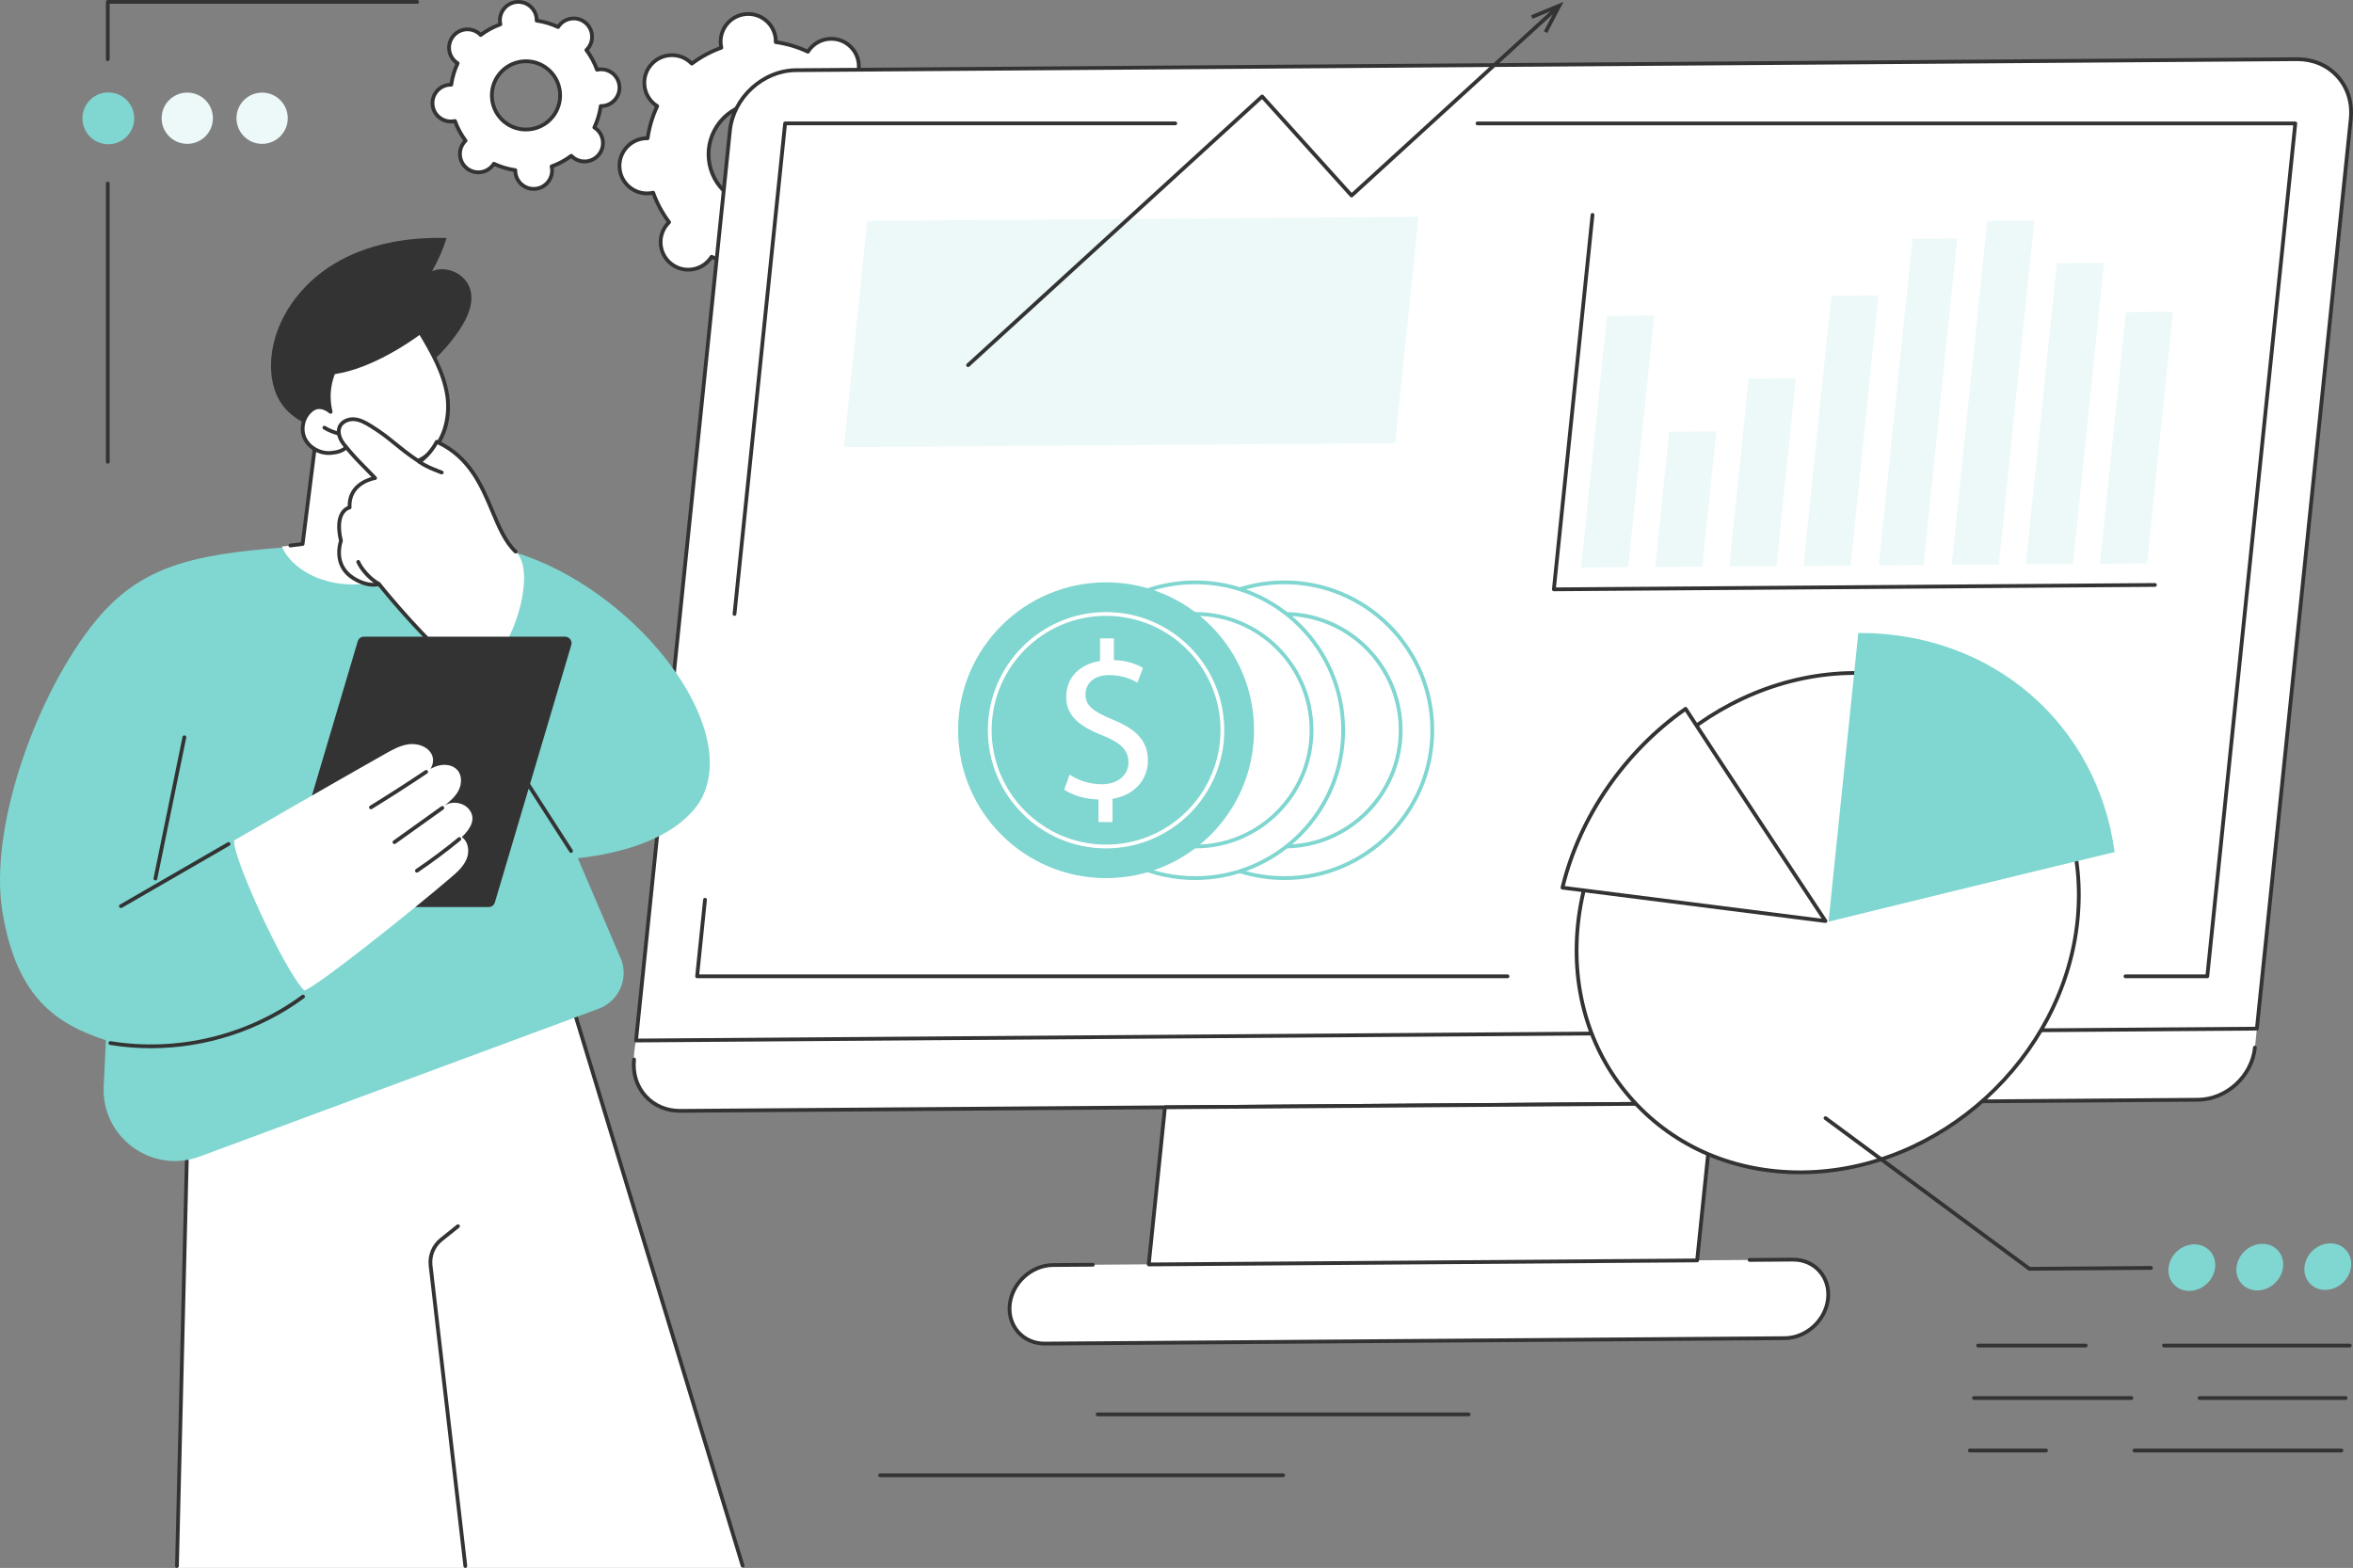
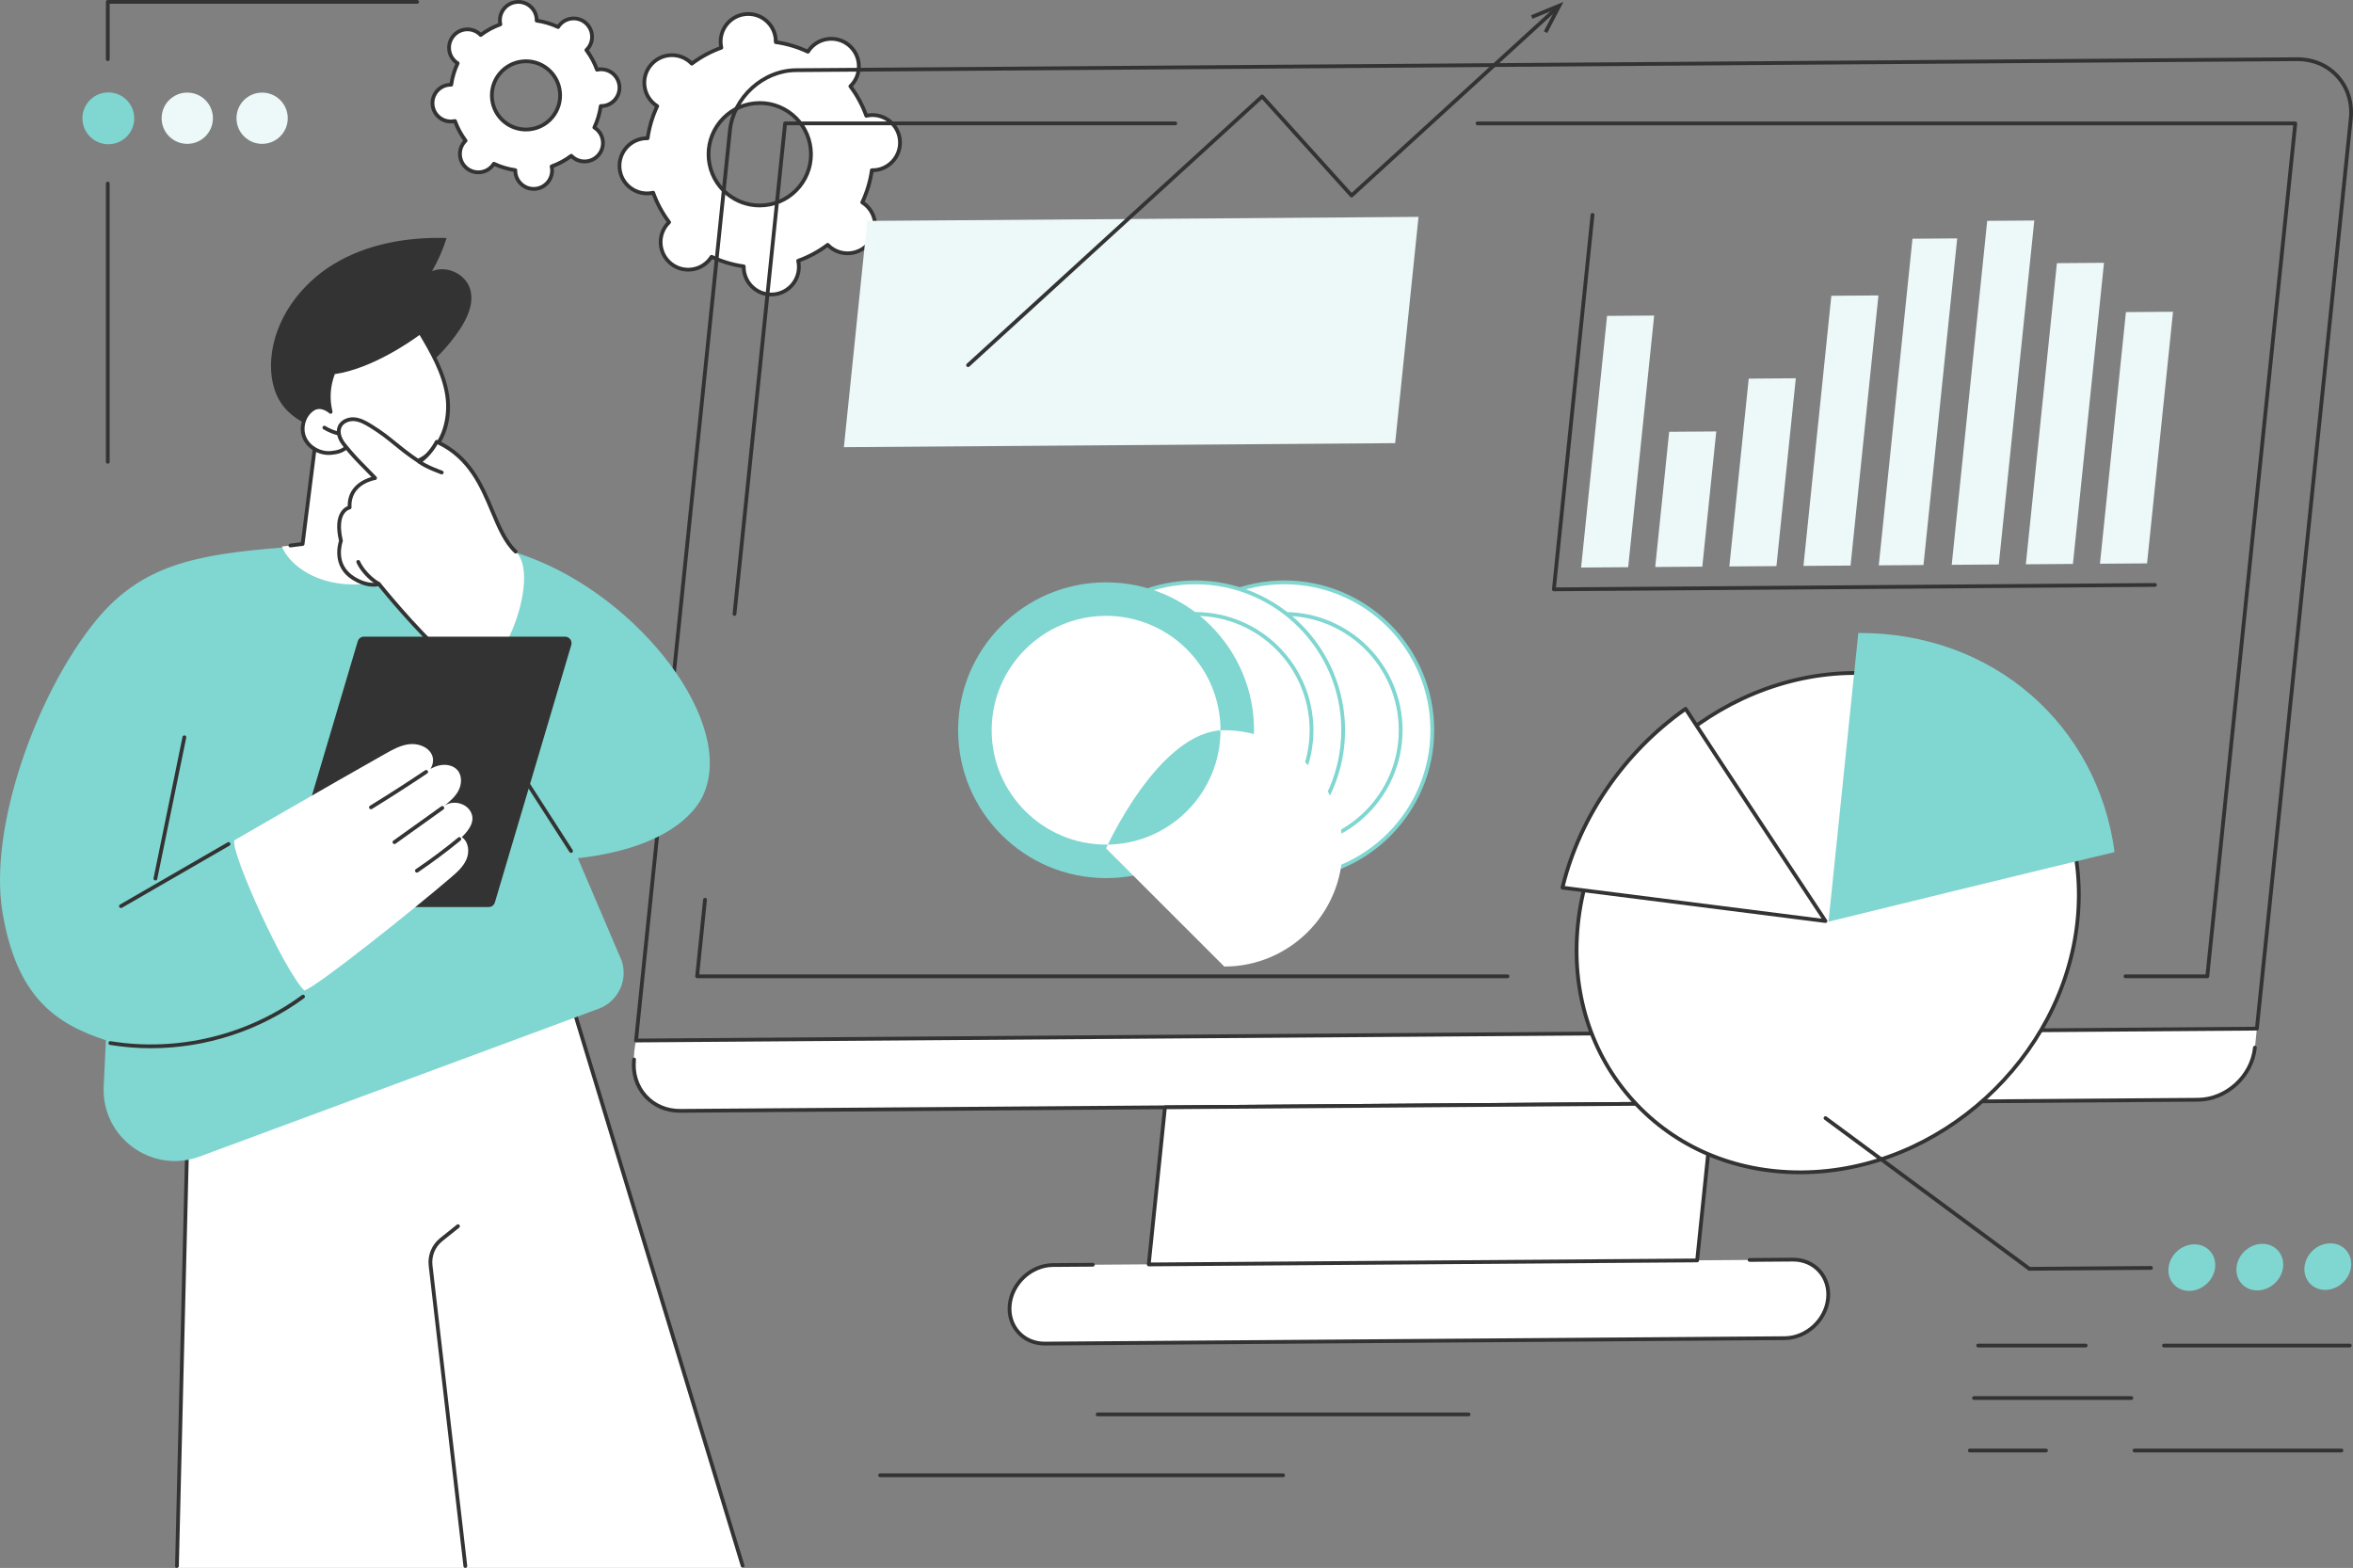
<svg xmlns="http://www.w3.org/2000/svg" id="_レイヤー_2" viewBox="0 0 2746.22 1830">
  <rect x="0" y="0" width="2746.22" height="1830" fill="#808080" stroke="none" />
  <defs>
    <style>.cls-1{fill:#80d6d0;}.cls-2{fill:#ecf9f8;}.cls-3{fill:#fff;}.cls-4{fill:#333;}</style>
  </defs>
  <g id="Illustration">
    <g id="Marketing_investment">
      <path class="cls-3" d="M782.93,307.55c13.79,11.22,34.06,9.14,45.29-4.65.84-1.03,1.58-2.1,2.26-3.19,12.04,5.67,24.7,9.4,37.54,11.22-.02,1.29,0,2.59.14,3.91,1.81,17.69,17.62,30.55,35.3,28.73,17.69-1.82,30.55-17.63,28.74-35.31-.13-1.32-.37-2.6-.66-3.86,12.2-4.39,23.84-10.62,34.48-18.62.9.93,1.84,1.83,2.86,2.67,13.79,11.22,34.06,9.14,45.29-4.65,11.23-13.79,9.15-34.07-4.64-45.29-1.03-.84-2.1-1.57-3.19-2.26,5.67-12.05,9.41-24.7,11.23-37.54,1.29.02,2.59,0,3.91-.14,17.69-1.82,30.55-17.63,28.74-35.31-1.81-17.69-17.62-30.55-35.3-28.73-1.32.14-2.6.37-3.86.66-4.38-12.2-10.61-23.84-18.6-34.48.93-.9,1.83-1.84,2.67-2.87,11.23-13.79,9.15-34.07-4.64-45.29-13.79-11.22-34.06-9.14-45.29,4.65-.84,1.03-1.58,2.1-2.26,3.19-12.04-5.67-24.7-9.4-37.54-11.22.02-1.29,0-2.59-.14-3.91-1.81-17.69-17.62-30.55-35.3-28.73-17.69,1.82-30.55,17.63-28.74,35.31.13,1.32.37,2.6.66,3.86-12.2,4.39-23.84,10.62-34.48,18.62-.9-.93-1.84-1.83-2.87-2.67-13.79-11.22-34.06-9.14-45.29,4.65-11.23,13.79-9.15,34.07,4.64,45.29,1.03.84,2.1,1.58,3.19,2.26-5.67,12.05-9.41,24.7-11.23,37.54-1.29-.02-2.59,0-3.91.14-17.69,1.82-30.55,17.63-28.74,35.31,1.81,17.69,17.62,30.55,35.3,28.73,1.32-.14,2.6-.37,3.86-.66,4.39,12.2,10.61,23.84,18.6,34.48-.93.9-1.83,1.84-2.67,2.87-11.23,13.79-9.15,34.07,4.64,45.29ZM848.97,226.41c-25.6-20.84-29.46-58.49-8.61-84.11,20.85-25.61,58.5-29.48,84.1-8.64,25.6,20.84,29.46,58.49,8.61,84.11-20.85,25.61-58.5,29.48-84.1,8.64Z" />
      <path class="cls-4" d="M900.11,345.94c-7.88,0-15.45-2.68-21.64-7.72-7.12-5.8-11.56-14.03-12.5-23.17-.07-.72-.12-1.45-.14-2.23-11.93-1.86-23.53-5.33-34.55-10.33-.45.64-.9,1.24-1.35,1.79-5.8,7.13-14.03,11.57-23.17,12.51-9.15.94-18.1-1.74-25.22-7.54-7.13-5.8-11.57-14.02-12.5-23.16-.94-9.14,1.74-18.1,7.54-25.23.45-.56.94-1.11,1.48-1.68-7.12-9.77-12.88-20.43-17.12-31.73-.77.14-1.51.24-2.22.31-9.15.94-18.1-1.74-25.22-7.54-7.12-5.8-11.56-14.03-12.5-23.17-1.93-18.87,11.85-35.79,30.71-37.73.71-.07,1.45-.12,2.24-.14,1.87-11.93,5.34-23.54,10.34-34.55-.64-.45-1.24-.9-1.79-1.35-7.12-5.8-11.56-14.03-12.5-23.16-.93-9.14,1.75-18.1,7.55-25.22,5.8-7.13,14.03-11.57,23.17-12.51,9.15-.94,18.1,1.74,25.22,7.54.56.45,1.11.94,1.68,1.48,9.77-7.13,20.43-12.88,31.74-17.14-.14-.77-.24-1.5-.31-2.22-1.93-18.87,11.85-35.79,30.71-37.73,9.15-.93,18.1,1.74,25.22,7.54,7.12,5.8,11.56,14.03,12.5,23.16.07.72.12,1.46.14,2.23,11.93,1.86,23.54,5.33,34.55,10.32.45-.64.89-1.23,1.35-1.79,5.8-7.13,14.03-11.57,23.17-12.51,9.13-.94,18.1,1.74,25.22,7.54,7.12,5.8,11.56,14.02,12.5,23.16.93,9.14-1.74,18.1-7.54,25.22-.45.56-.94,1.11-1.48,1.68,7.13,9.77,12.88,20.43,17.12,31.73.77-.14,1.51-.24,2.22-.31,9.13-.93,18.1,1.74,25.22,7.54,7.12,5.8,11.56,14.03,12.5,23.17,1.93,18.87-11.85,35.79-30.71,37.73-.71.07-1.45.12-2.24.14-1.87,11.93-5.34,23.54-10.34,34.56.64.45,1.24.89,1.79,1.35,7.12,5.8,11.56,14.03,12.5,23.17.94,9.14-1.74,18.1-7.54,25.22-11.98,14.72-33.69,16.94-48.39,4.97-.56-.45-1.11-.94-1.68-1.48-9.77,7.13-20.43,12.88-31.74,17.14.14.77.24,1.5.31,2.22,1.93,18.87-11.85,35.79-30.71,37.73-1.2.12-2.39.18-3.58.18ZM830.48,297.49c.31,0,.64.07.94.21,11.71,5.51,24.13,9.22,36.91,11.03,1.1.15,1.92,1.11,1.9,2.22-.03,1.39.02,2.54.13,3.65.82,7.97,4.69,15.14,10.9,20.2,6.21,5.06,14.02,7.4,21.98,6.57,16.45-1.69,28.46-16.45,26.78-32.9-.11-1.1-.31-2.24-.61-3.6-.25-1.09.36-2.18,1.4-2.56,12.15-4.37,23.56-10.53,33.9-18.31.89-.66,2.14-.57,2.91.23.96.99,1.81,1.79,2.67,2.49,12.82,10.44,31.74,8.49,42.18-4.33,5.06-6.21,7.39-14.02,6.58-21.99-.82-7.97-4.69-15.14-10.9-20.2-.85-.69-1.83-1.38-2.98-2.11-.94-.59-1.29-1.8-.82-2.8,5.51-11.71,9.23-24.13,11.04-36.92.16-1.09,1.09-1.89,2.18-1.89h.04c1.39.02,2.54-.02,3.65-.13,16.45-1.69,28.46-16.45,26.78-32.9-.82-7.97-4.69-15.14-10.9-20.2-6.21-5.05-14.02-7.38-21.98-6.57-1.1.11-2.25.31-3.6.62-1.07.24-2.19-.35-2.56-1.41-4.36-12.15-10.52-23.55-18.29-33.9-.67-.89-.57-2.14.23-2.91.98-.94,1.79-1.81,2.49-2.67,5.06-6.21,7.39-14.03,6.58-21.99-.82-7.97-4.69-15.14-10.89-20.2-6.21-5.06-14.02-7.37-21.99-6.57-7.97.82-15.14,4.69-20.2,10.91-.7.86-1.37,1.8-2.11,2.98-.59.94-1.8,1.3-2.8.82-11.7-5.51-24.12-9.22-36.91-11.03-1.1-.16-1.92-1.11-1.9-2.23.03-1.35-.02-2.54-.13-3.65-.82-7.96-4.69-15.14-10.9-20.19-6.21-5.06-14.01-7.39-21.98-6.57-16.45,1.69-28.46,16.44-26.78,32.89.11,1.1.31,2.28.61,3.6.25,1.09-.36,2.19-1.4,2.56-12.16,4.37-23.57,10.53-33.91,18.31-.89.66-2.14.57-2.91-.24-.94-.98-1.81-1.79-2.67-2.48-6.21-5.06-14.02-7.38-21.99-6.57-7.97.82-15.14,4.69-20.2,10.91-5.06,6.21-7.39,14.03-6.58,21.99.82,7.97,4.69,15.14,10.89,20.2.85.69,1.83,1.38,2.98,2.11.94.59,1.29,1.8.82,2.8-5.51,11.71-9.23,24.13-11.04,36.91-.16,1.09-1.09,1.89-2.18,1.89h-.04c-1.36-.03-2.55.02-3.65.13-16.45,1.69-28.46,16.45-26.78,32.9.82,7.97,4.69,15.14,10.9,20.19,6.21,5.06,14.04,7.39,21.98,6.57,1.09-.11,2.27-.31,3.6-.62,1.07-.25,2.19.35,2.56,1.41,4.37,12.15,10.52,23.56,18.29,33.9.67.89.57,2.14-.23,2.91-.99.96-1.79,1.81-2.49,2.67-5.06,6.21-7.39,14.02-6.58,21.99.82,7.97,4.69,15.14,10.9,20.2,6.21,5.05,14.02,7.4,21.99,6.57,7.97-.82,15.14-4.69,20.2-10.9.69-.85,1.38-1.83,2.11-2.98.42-.66,1.13-1.03,1.87-1.03ZM886.58,242.03c-14.2,0-27.84-4.83-39-13.91-26.5-21.57-30.51-60.69-8.93-87.21,10.45-12.84,25.28-20.85,41.75-22.54,16.48-1.69,32.61,3.13,45.45,13.58,12.84,10.45,20.84,25.27,22.53,41.75,1.69,16.47-3.14,32.61-13.6,45.46-10.45,12.84-25.28,20.85-41.75,22.54-2.16.22-4.31.33-6.45.33ZM886.84,122.45c-1.99,0-3.99.1-5.99.31-15.3,1.57-29.07,9.01-38.78,20.94-20.05,24.63-16.32,60.97,8.29,81,11.93,9.71,26.92,14.2,42.22,12.61,15.3-1.57,29.07-9.01,38.78-20.94,9.71-11.93,14.2-26.93,12.63-42.23-1.57-15.3-9-29.07-20.92-38.78-10.36-8.43-23.04-12.92-36.23-12.92Z" />
      <path class="cls-3" d="M544.71,196.34c9.19,7.48,22.71,6.09,30.19-3.1.56-.69,1.05-1.4,1.51-2.13,8.03,3.78,16.47,6.27,25.03,7.48-.02.86,0,1.73.09,2.61,1.21,11.79,11.74,20.37,23.53,19.16,11.79-1.21,20.37-11.75,19.16-23.54-.09-.88-.25-1.73-.44-2.57,8.13-2.93,15.89-7.08,22.99-12.41.6.62,1.23,1.22,1.91,1.78,9.19,7.48,22.71,6.09,30.19-3.1,7.48-9.19,6.1-22.71-3.09-30.19-.69-.56-1.4-1.05-2.13-1.51,3.78-8.03,6.27-16.47,7.49-25.03.86.02,1.73,0,2.61-.09,11.79-1.21,20.37-11.75,19.16-23.54-1.21-11.79-11.74-20.37-23.53-19.16-.88.09-1.73.25-2.57.44-2.92-8.14-7.07-15.89-12.4-22.99.62-.6,1.22-1.22,1.78-1.91,7.48-9.19,6.1-22.71-3.09-30.19-9.19-7.48-22.71-6.09-30.19,3.1-.56.69-1.05,1.4-1.51,2.13-8.03-3.78-16.47-6.27-25.03-7.48.02-.86,0-1.73-.09-2.61-1.21-11.79-11.74-20.37-23.53-19.16-11.79,1.21-20.37,11.75-19.16,23.54.09.88.25,1.73.44,2.57-8.13,2.93-15.89,7.08-22.99,12.41-.6-.62-1.22-1.22-1.91-1.78-9.19-7.48-22.71-6.09-30.19,3.1-7.48,9.19-6.1,22.71,3.09,30.19.69.56,1.4,1.05,2.13,1.51-3.78,8.03-6.27,16.47-7.49,25.03-.86-.02-1.73,0-2.61.09-11.79,1.21-20.37,11.75-19.16,23.54,1.21,11.79,11.74,20.37,23.53,19.16.88-.09,1.73-.25,2.57-.44,2.92,8.13,7.07,15.89,12.4,22.99-.62.6-1.22,1.22-1.78,1.91-7.48,9.19-6.1,22.71,3.09,30.19ZM588.73,142.25c-17.07-13.89-19.64-39-5.74-56.07,13.9-17.07,39-19.65,56.07-5.76,17.07,13.89,19.64,39,5.74,56.07-13.9,17.07-39,19.65-56.07,5.76Z" />
      <path class="cls-4" d="M622.82,222.68c-5.42,0-10.63-1.85-14.89-5.31-4.9-3.99-7.96-9.65-8.6-15.94-.03-.3-.05-.61-.07-.93-7.62-1.24-15.02-3.46-22.08-6.6-.19.26-.38.5-.57.74-8.24,10.12-23.18,11.66-33.3,3.42-10.12-8.24-11.65-23.17-3.41-33.29.19-.24.4-.48.61-.71-4.51-6.27-8.18-13.07-10.94-20.28-.32.05-.62.09-.93.12-6.29.64-12.45-1.2-17.35-5.18s-7.96-9.65-8.6-15.94c-1.33-12.98,8.15-24.63,21.13-25.96.3-.03.61-.05.93-.07,1.24-7.61,3.46-15.02,6.61-22.08-.26-.19-.51-.38-.74-.57-10.12-8.24-11.65-23.17-3.41-33.29,8.24-10.12,23.18-11.66,33.29-3.42.24.19.48.39.71.61,6.27-4.51,13.08-8.19,20.28-10.95-.05-.32-.09-.62-.12-.93-1.33-12.98,8.15-24.63,21.13-25.96,6.28-.64,12.45,1.19,17.36,5.19,4.9,3.99,7.96,9.65,8.6,15.94.03.3.06.61.07.93,7.61,1.24,15.02,3.46,22.08,6.6.19-.26.38-.51.58-.74,3.99-4.9,9.65-7.96,15.94-8.6,6.3-.65,12.45,1.19,17.35,5.19,4.9,3.99,7.96,9.65,8.6,15.94.64,6.29-1.2,12.45-5.19,17.35-.19.24-.4.48-.61.71,4.51,6.27,8.18,13.08,10.94,20.28.31-.05.62-.09.93-.12,6.28-.64,12.45,1.19,17.35,5.19,4.9,3.99,7.96,9.65,8.6,15.94,1.33,12.98-8.15,24.63-21.13,25.96-.3.03-.62.06-.93.07-1.24,7.61-3.46,15.02-6.61,22.08.26.19.5.38.74.57,4.9,3.99,7.96,9.65,8.6,15.94.64,6.29-1.2,12.45-5.19,17.35-3.99,4.9-9.65,7.96-15.94,8.61-6.3.65-12.45-1.2-17.35-5.19-.23-.19-.47-.4-.71-.61-6.27,4.52-13.08,8.19-20.28,10.95.05.32.09.63.12.93,1.33,12.98-8.15,24.63-21.13,25.96-.82.08-1.65.13-2.47.13ZM576.41,188.91c.31,0,.64.07.94.21,7.73,3.64,15.94,6.09,24.4,7.29,1.1.16,1.92,1.11,1.89,2.23-.02.87,0,1.64.08,2.34.52,5.11,3.01,9.72,7,12.96,3.99,3.25,9.01,4.75,14.12,4.22,10.56-1.08,18.28-10.56,17.2-21.12-.07-.7-.2-1.46-.39-2.31-.25-1.09.35-2.19,1.4-2.57,8.03-2.89,15.57-6.96,22.41-12.1.89-.66,2.13-.57,2.91.23.61.63,1.17,1.16,1.72,1.6,3.99,3.24,8.99,4.75,14.12,4.22,5.12-.53,9.72-3.01,12.97-7,3.25-3.99,4.75-9.01,4.22-14.12-.53-5.12-3.01-9.72-7-12.97-.54-.44-1.15-.87-1.92-1.36-.94-.59-1.29-1.8-.81-2.8,3.64-7.74,6.1-15.95,7.3-24.4.15-1.09,1.09-1.89,2.18-1.89h.04c.88.02,1.64,0,2.34-.08,10.56-1.09,18.28-10.56,17.19-21.13-.52-5.12-3.01-9.72-7-12.97-3.99-3.24-9.01-4.73-14.12-4.22-.7.07-1.46.2-2.31.39-1.09.25-2.19-.35-2.57-1.4-2.89-8.03-6.95-15.57-12.09-22.41-.67-.89-.57-2.14.23-2.91.65-.62,1.15-1.17,1.6-1.71,3.25-3.99,4.75-9.01,4.23-14.13-.53-5.12-3.01-9.72-7-12.97-3.99-3.24-9-4.75-14.12-4.22-5.12.53-9.72,3.01-12.97,7-.45.54-.88,1.15-1.36,1.92-.59.94-1.8,1.29-2.8.82-7.74-3.64-15.95-6.1-24.4-7.29-1.1-.16-1.92-1.11-1.89-2.23.02-.87,0-1.64-.08-2.34-.52-5.12-3.01-9.72-7-12.97-3.99-3.25-9.01-4.74-14.12-4.22-10.56,1.09-18.28,10.56-17.19,21.12.07.7.2,1.44.39,2.31.24,1.09-.36,2.18-1.4,2.56-8.03,2.89-15.57,6.96-22.41,12.1-.89.66-2.14.57-2.91-.23-.6-.63-1.16-1.15-1.71-1.6-8.23-6.7-20.39-5.45-27.09,2.78-6.7,8.24-5.46,20.39,2.77,27.09.54.44,1.17.88,1.91,1.35.94.59,1.29,1.8.82,2.8-3.64,7.74-6.1,15.95-7.3,24.4-.16,1.1-1.16,1.97-2.22,1.89-.88-.01-1.64.01-2.34.08-10.56,1.08-18.28,10.56-17.2,21.12.52,5.12,3.01,9.72,7,12.97,3.99,3.25,9.01,4.74,14.12,4.22.7-.07,1.46-.2,2.31-.39,1.08-.25,2.19.35,2.57,1.4,2.89,8.04,6.95,15.57,12.09,22.41.67.89.57,2.14-.23,2.91-.63.6-1.15,1.16-1.6,1.72-6.7,8.23-5.46,20.39,2.78,27.09,8.24,6.7,20.39,5.45,27.09-2.78.45-.55.89-1.18,1.35-1.91.42-.66,1.13-1.03,1.87-1.03ZM613.84,153.38c-9.33,0-18.72-3.08-26.5-9.42-17.98-14.64-20.7-41.18-6.06-59.17,14.64-17.99,41.19-20.72,59.17-6.08,17.98,14.64,20.7,41.18,6.06,59.17-8.3,10.2-20.44,15.5-32.67,15.5ZM590.12,140.54c16.1,13.1,39.86,10.66,52.97-5.44,13.11-16.1,10.67-39.87-5.42-52.97-16.1-13.1-39.86-10.66-52.97,5.44-13.11,16.1-10.67,39.87,5.42,52.97Z" />
      <path class="cls-3" d="M746.71,1270.06c5.69,8.64,14.04,26.71,47.29,26.47l1771.32-12.97c33.25-.24,63-27.49,66.44-60.85l2.28-22.14-1891.73,13.85s-8.32,36.34,4.4,55.63Z" />
      <path class="cls-4" d="M793.55,1298.73c-16.44,0-31.25-6.35-41.77-17.92-10.74-11.81-15.69-27.61-13.95-44.47.13-1.21,1.2-2.05,2.42-1.97,1.21.12,2.09,1.21,1.97,2.42-1.61,15.6,2.95,30.18,12.83,41.06,9.67,10.64,23.33,16.48,38.5,16.48.14,0,.29,0,.43,0l1771.31-12.97c32.11-.23,60.94-26.64,64.26-58.87.13-1.21,1.19-2.07,2.42-1.97,1.21.12,2.09,1.21,1.97,2.42-3.55,34.39-34.33,62.57-68.62,62.82l-1771.31,12.97c-.16,0-.31,0-.47,0Z" />
-       <path class="cls-3" d="M2634.05,1200.58l-1891.73,13.85,109.59-1061.97c3.99-38.68,38.56-70.26,77.21-70.55l1751.77-12.82c38.65-.28,66.75,30.84,62.75,69.52l-109.59,1061.97Z" />
      <path class="cls-4" d="M742.31,1216.63c-.62,0-1.21-.26-1.63-.72-.42-.46-.63-1.09-.56-1.71l109.58-1061.96c4.1-39.7,39.71-72.24,79.39-72.53l1751.77-12.82c19.21-.12,36.61,7.22,48.88,20.72,12.38,13.62,18.09,31.81,16.09,51.23l-109.59,1061.96c-.12,1.12-1.06,1.97-2.18,1.98l-1891.73,13.85h-.02ZM2681.4,71.29c-.17,0-.34,0-.51,0l-1751.77,12.82c-37.5.27-71.16,31.03-75.03,68.57l-109.33,1059.52,1887.29-13.82,109.38-1060c1.88-18.15-3.44-35.14-14.96-47.81-11.31-12.44-27.3-19.28-45.08-19.28ZM2634.05,1200.57h.02-.02Z" />
      <path class="cls-3" d="M1275.47,1476.14l-46.42.34c-25.3.19-47.93,20.86-50.54,46.18-2.61,25.32,15.78,45.7,41.08,45.51l863.4-6.32c25.3-.19,47.93-20.86,50.54-46.18,2.61-25.32-15.78-45.7-41.08-45.51l-50.45.37-766.53,5.61Z" />
      <path class="cls-4" d="M1219.24,1570.38c-12.68,0-24.1-4.9-32.21-13.82-8.25-9.08-12.06-21.2-10.72-34.13,2.72-26.36,26.37-47.97,52.72-48.16l46.42-.34h.02c1.21,0,2.2.98,2.2,2.19,0,1.22-.97,2.21-2.19,2.22l-46.42.34c-24.17.18-45.87,20.01-48.37,44.2-1.2,11.67,2.2,22.57,9.6,30.71,7.26,7.99,17.53,12.37,28.95,12.37.11,0,.22,0,.33,0l863.4-6.32c24.17-.18,45.87-20.01,48.36-44.2,1.21-11.67-2.2-22.57-9.6-30.71-7.26-7.99-17.53-12.37-28.95-12.37-.11,0-.22,0-.33,0l-50.45.37h-.02c-1.21,0-2.2-.98-2.2-2.19,0-1.22.97-2.21,2.19-2.22l50.45-.37c.12,0,.24,0,.36,0,12.68,0,24.1,4.9,32.21,13.82,8.25,9.08,12.06,21.2,10.72,34.13-2.72,26.36-26.37,47.97-52.72,48.16l-863.4,6.32c-.12,0-.24,0-.36,0Z" />
      <polygon class="cls-3" points="1999.68 1287.7 1980.76 1471.09 1340.72 1475.77 1359.64 1292.38 1999.68 1287.7" />
      <path class="cls-4" d="M1340.72,1477.98c-.62,0-1.21-.26-1.63-.72-.42-.47-.62-1.09-.56-1.71l18.92-183.39c.12-1.12,1.06-1.97,2.18-1.98l640.05-4.69c.57-.09,1.23.26,1.65.72.42.47.62,1.09.56,1.71l-18.93,183.39c-.12,1.12-1.06,1.97-2.18,1.98l-640.04,4.69h-.02ZM1361.63,1294.57l-18.47,178.98,635.61-4.65,18.47-178.98-635.61,4.65Z" />
      <path class="cls-4" d="M2576.16,1141.71h-95.49c-1.22,0-2.2-.99-2.2-2.2s.99-2.2,2.2-2.2h93.5l102.26-991.09h-952c-1.22,0-2.2-.99-2.2-2.2s.99-2.2,2.2-2.2h954.44c.62,0,1.22.26,1.64.73s.62,1.08.56,1.7l-102.71,995.5c-.12,1.12-1.06,1.98-2.19,1.98Z" />
      <path class="cls-4" d="M857.25,718.78c-.08,0-.15,0-.23-.01-1.21-.12-2.09-1.21-1.97-2.42l59.08-572.57c.12-1.12,1.06-1.98,2.19-1.98h455.37c1.22,0,2.2.99,2.2,2.2s-.99,2.2-2.2,2.2h-453.38l-58.87,570.59c-.12,1.13-1.07,1.98-2.19,1.98Z" />
      <path class="cls-4" d="M1759.44,1141.71h-945.82c-.62,0-1.22-.26-1.64-.73-.42-.46-.62-1.08-.56-1.7l9.22-89.39c.13-1.21,1.21-2.05,2.42-1.97,1.21.12,2.09,1.21,1.97,2.42l-8.97,86.96h943.38c1.22,0,2.2.99,2.2,2.2s-.99,2.2-2.2,2.2Z" />
      <path class="cls-3" d="M2424.66,1074.75c-16.61,160.93-160.59,292.35-321.59,293.53-161,1.18-278.05-128.33-261.45-289.26,16.61-160.93,160.59-292.35,321.59-293.53,161-1.18,278.05,128.33,261.45,289.26Z" />
      <path class="cls-4" d="M2100.87,1370.49c-77.36,0-146.99-29.8-196.31-84.07-50.13-55.16-73.26-128.9-65.14-207.63,16.69-161.76,161.93-294.32,323.76-295.51,78.23-.54,148.74,29.28,198.52,84.06,50.13,55.16,73.26,128.9,65.13,207.63-16.69,161.76-161.93,294.32-323.76,295.51-.74,0-1.48,0-2.21,0ZM2165.4,787.68c-.73,0-1.44,0-2.17,0-159.66,1.17-302.94,131.96-319.41,291.55-7.99,77.47,14.74,150,64.01,204.21,48.47,53.33,116.96,82.62,193.05,82.62.73,0,1.45,0,2.18,0,159.66-1.17,302.94-131.96,319.41-291.55,7.99-77.47-14.74-149.99-64.01-204.21-48.47-53.33-116.96-82.63-193.05-82.63Z" />
      <path class="cls-1" d="M2467.97,994.53c-19.64-147.46-140.83-256.48-299.11-255.77l-34.77,336.96s278.28-68.27,333.88-81.19Z" />
      <path class="cls-3" d="M1967.27,827.29c-72.99,51.26-124,127.13-143.69,208.73,75.23,9.64,306.98,38.98,306.98,38.98,0,0-136.61-206.18-163.29-247.71Z" />
      <path class="cls-4" d="M2130.56,1077.2c-.09,0-.18,0-.28-.02-2.32-.29-232.61-29.44-306.99-38.98-.62-.08-1.18-.42-1.54-.94-.36-.52-.48-1.16-.33-1.77,20.03-83.02,72.73-159.57,144.57-210.02.49-.35,1.11-.47,1.69-.36.59.12,1.11.47,1.43.97,26.36,41.04,161.91,245.62,163.27,247.68.48.72.49,1.65.03,2.38-.4.65-1.12,1.04-1.87,1.04ZM1826.31,1034.15c70.6,9.04,266.62,33.86,299.76,38.06-18.9-28.53-132.58-200.21-159.4-241.78-69.33,49.36-120.33,123.38-140.36,203.72Z" />
      <path class="cls-1" d="M2689.62,1478.53c1.55-15.01,14.98-27.27,30-27.38,15.02-.11,25.94,11.97,24.39,26.98-1.55,15.01-14.98,27.27-30,27.38-15.02.11-25.94-11.97-24.39-26.98Z" />
      <path class="cls-1" d="M2610.27,1479.11c1.55-15.01,14.98-27.27,30-27.38,15.02-.11,25.94,11.97,24.39,26.98-1.55,15.01-14.98,27.27-30,27.38-15.02.11-25.94-11.97-24.39-26.98Z" />
      <path class="cls-1" d="M2530.91,1479.69c1.55-15.01,14.98-27.27,30-27.38,15.02-.11,25.94,11.97,24.39,26.98-1.55,15.01-14.98,27.27-30,27.38-15.02.11-25.94-11.97-24.39-26.98Z" />
      <path class="cls-4" d="M2368.53,1483.08c-.47,0-.93-.15-1.31-.43l-237.97-175.87c-.98-.73-1.19-2.11-.46-3.09.72-.98,2.11-1.19,3.09-.46l237.37,175.43,141.15-1.03h.02c1.21,0,2.2.98,2.2,2.19,0,1.22-.97,2.21-2.19,2.22l-141.89,1.04h-.02Z" />
      <path class="cls-4" d="M1813.55,690.06c-.62,0-1.21-.26-1.63-.72-.42-.47-.62-1.09-.56-1.71l45.1-437.07c.13-1.21,1.2-2.06,2.42-1.97,1.21.12,2.09,1.21,1.97,2.42l-44.85,434.62,699.05-5.12h.02c1.21,0,2.2.98,2.2,2.19,0,1.22-.97,2.21-2.19,2.22l-701.51,5.14h-.02Z" />
      <polygon class="cls-2" points="1900.28 661.98 1845.32 662.39 1875.63 368.69 1930.59 368.29 1900.28 661.98" />
      <polygon class="cls-2" points="1986.79 661.35 1931.83 661.75 1948.12 503.95 2003.08 503.55 1986.79 661.35" />
      <polygon class="cls-2" points="2073.3 660.72 2018.34 661.12 2040.96 441.91 2095.92 441.51 2073.3 660.72" />
      <polygon class="cls-2" points="2159.81 660.08 2104.85 660.49 2137.39 345.22 2192.35 344.82 2159.81 660.08" />
      <polygon class="cls-2" points="2244.94 659.46 2192.75 659.84 2232.09 278.62 2284.28 278.24 2244.94 659.46" />
      <polygon class="cls-2" points="2332.83 658.82 2277.88 659.22 2319.3 257.76 2374.26 257.36 2332.83 658.82" />
      <polygon class="cls-2" points="2419.35 658.18 2364.39 658.59 2400.65 307.14 2455.61 306.73 2419.35 658.18" />
      <polygon class="cls-2" points="2505.86 657.55 2450.9 657.95 2481.2 364.25 2536.16 363.85 2505.86 657.55" />
      <polygon class="cls-2" points="1628.31 517.21 984.91 521.92 1012.16 257.83 1655.57 253.12 1628.31 517.21" />
      <path class="cls-4" d="M1129.84,428.41c-.6,0-1.19-.24-1.63-.72-.82-.9-.76-2.29.14-3.12l343.21-313.6c.43-.4,1.02-.61,1.59-.57.59.03,1.14.29,1.53.73l102.87,113.96L1814.07,8.98c.9-.82,2.29-.76,3.12.14.82.9.76,2.29-.14,3.12l-238.15,217.6c-.43.4-.99.61-1.59.57-.59-.03-1.14-.29-1.53-.73l-102.87-113.96-341.57,312.1c-.42.39-.96.58-1.49.58Z" />
      <polygon class="cls-4" points="1805.78 38.54 1801.87 36.5 1815.24 10.9 1788.54 21.92 1786.86 17.84 1824.76 2.2 1805.78 38.54" />
      <ellipse class="cls-3" cx="1498.99" cy="852.28" rx="172.68" ry="172.61" />
      <path class="cls-1" d="M1498.99,1027.09c-96.43,0-174.88-78.42-174.88-174.81s78.45-174.81,174.88-174.81,174.88,78.42,174.88,174.81-78.45,174.81-174.88,174.81ZM1498.99,681.88c-94,0-170.47,76.44-170.47,170.4s76.47,170.4,170.47,170.4,170.47-76.44,170.47-170.4-76.47-170.4-170.47-170.4Z" />
      <ellipse class="cls-3" cx="1498.99" cy="852.28" rx="135.76" ry="135.7" />
      <path class="cls-1" d="M1498.99,990.19c-76.07,0-137.96-61.87-137.96-137.91s61.89-137.91,137.96-137.91,137.96,61.87,137.96,137.91-61.89,137.91-137.96,137.91ZM1498.99,718.78c-73.64,0-133.55,59.89-133.55,133.5s59.91,133.5,133.55,133.5,133.55-59.89,133.55-133.5-59.91-133.5-133.55-133.5Z" />
      <ellipse class="cls-3" cx="1394.95" cy="852.28" rx="172.68" ry="172.61" />
      <path class="cls-1" d="M1394.95,1027.09c-96.43,0-174.88-78.42-174.88-174.81s78.45-174.81,174.88-174.81,174.88,78.42,174.88,174.81-78.45,174.81-174.88,174.81ZM1394.95,681.88c-94,0-170.47,76.44-170.47,170.4s76.47,170.4,170.47,170.4,170.47-76.44,170.47-170.4-76.47-170.4-170.47-170.4Z" />
      <ellipse class="cls-3" cx="1394.95" cy="852.28" rx="135.76" ry="135.7" />
      <path class="cls-1" d="M1394.95,990.19c-76.07,0-137.96-61.87-137.96-137.91s61.89-137.91,137.96-137.91,137.96,61.87,137.96,137.91-61.89,137.91-137.96,137.91ZM1394.95,718.78c-73.64,0-133.55,59.89-133.55,133.5s59.91,133.5,133.55,133.5,133.55-59.89,133.55-133.5-59.91-133.5-133.55-133.5Z" />
      <ellipse class="cls-1" cx="1290.92" cy="852.28" rx="172.68" ry="172.61" />
-       <path class="cls-3" d="M1290.92,990.19c-76.07,0-137.96-61.87-137.96-137.91s61.89-137.91,137.96-137.91,137.96,61.87,137.96,137.91-61.89,137.91-137.96,137.91ZM1290.92,718.78c-73.64,0-133.55,59.89-133.55,133.5s59.91,133.5,133.55,133.5,133.55-59.89,133.55-133.5-59.91-133.5-133.55-133.5Z" />
+       <path class="cls-3" d="M1290.92,990.19s61.89-137.91,137.96-137.91,137.96,61.87,137.96,137.91-61.89,137.91-137.96,137.91ZM1290.92,718.78c-73.64,0-133.55,59.89-133.55,133.5s59.91,133.5,133.55,133.5,133.55-59.89,133.55-133.5-59.91-133.5-133.55-133.5Z" />
      <path class="cls-3" d="M1282.03,959.48v-26.37c-15.15-.26-30.83-4.96-39.97-11.49l6.27-17.5c9.41,6.27,22.99,11.23,37.62,11.23,18.55,0,31.09-10.71,31.09-25.59s-10.19-23.24-29.52-31.08c-26.65-10.45-43.11-22.46-43.11-45.18s15.41-38.13,39.45-42.04v-26.38h16.19v25.33c15.68.52,26.39,4.7,33.97,9.14l-6.53,17.24c-5.49-3.13-16.2-8.88-32.92-8.88-20.11,0-27.69,12.01-27.69,22.46,0,13.58,9.66,20.37,32.39,29.77,26.91,10.97,40.5,24.55,40.5,47.79,0,20.63-14.37,39.96-41.28,44.39v27.16h-16.46Z" />
      <polygon class="cls-3" points="867.66 1829.93 666.48 1168.25 440.25 1092.45 220.59 1247.64 206.49 1829.93 867.66 1829.93" />
      <path class="cls-4" d="M206.54,1830h-.05c-1.22-.03-2.18-1.04-2.15-2.26l14.05-580.15c.02-.7.36-1.34.93-1.75l219.66-155.19c.57-.41,1.31-.52,1.97-.29l226.22,75.79c.68.23,1.2.77,1.41,1.45l200.27,659.24c.35,1.16-.3,2.4-1.47,2.75-1.18.36-2.4-.31-2.75-1.47l-199.94-658.15-224.09-75.08-217.84,153.9-14.02,579.05c-.03,1.2-1.01,2.15-2.2,2.15Z" />
      <path class="cls-4" d="M543.09,1830c-1.1,0-2.06-.83-2.19-1.95l-40.55-350.63c-1.44-12.47,3.55-24.6,13.35-32.44l19.46-15.57c.95-.76,2.34-.6,3.1.34.76.95.61,2.34-.34,3.1l-19.46,15.57c-8.61,6.89-12.99,17.54-11.72,28.49l40.55,350.63c.14,1.21-.73,2.3-1.94,2.44-.09.01-.17.02-.26.02Z" />
      <path class="cls-4" d="M536.48,384.7c9.51-14.29,17.34-31.94,11.9-48.22-5.74-17.19-27.41-26.99-44.12-19.97,7.03-12.25,12.74-25.25,16.98-38.72-45.71-1.32-92.73,6.76-131.82,30.49-39.09,23.73-69.19,64.66-72.81,110.24-1.51,18.96,1.82,38.98,13.12,54.29,11.87,16.07,31.1,25.17,50.49,30.02,25.24,6.3,53.06,6.12,76.05-6.04,15.52-8.21,28.19-22.53,33.66-39.29,1.39-4.26,2.32-8.68,2.67-13.15.25-3.22-1.38-9.16-.14-12,1.47-3.37,7.76-6.73,10.52-9.18,3.94-3.5,7.75-7.15,11.4-10.95,8.16-8.49,15.56-17.7,22.08-27.5Z" />
      <path class="cls-4" d="M494.29,386.67c-.56,0-1.12-.21-1.55-.64-.87-.86-.87-2.25-.01-3.12,9.54-9.62,16.6-21.58,20.41-34.58.34-1.17,1.57-1.84,2.74-1.5,1.17.34,1.84,1.57,1.5,2.74-4.02,13.7-11.46,26.3-21.51,36.45-.43.43-1,.65-1.57.65Z" />
      <path class="cls-3" d="M490.08,633.38l-25.57-2.78,6.74-87.3s-21.24-106.4-103.07-26.95l-14.99,118.53-24.06,3.03s9.75,55.29,78.43,55.14c58.34-.13,83.54-19.81,82.52-59.66Z" />
      <path class="cls-4" d="M338.88,638.89c-1.1,0-2.05-.81-2.19-1.93-.15-1.21.7-2.31,1.91-2.46l12.61-1.59,14.77-116.83c.06-.5.29-.96.65-1.31,25.46-24.72,47.94-34.27,66.8-28.41,30.24,9.4,39.58,54.59,39.97,56.51.04.2.05.4.04.6l-6.58,85.17,12.94,1.41c1.21.13,2.08,1.22,1.95,2.43-.13,1.21-1.22,2.07-2.43,1.95l-15.07-1.64c-1.18-.13-2.05-1.17-1.96-2.36l6.72-86.98c-.84-3.83-10.34-44.63-36.9-52.88-17.08-5.31-37.88,3.72-61.86,26.83l-14.89,117.76c-.13,1-.91,1.79-1.91,1.91l-14.31,1.8c-.09.01-.19.02-.28.02Z" />
      <path class="cls-3" d="M406.06,520.42c12.26,10.51,26.86,18.64,42.72,21.65,15.87,3.01,33.04.56,46.5-8.37,22.52-14.94,30.68-45.25,26.71-71.98-3.98-26.73-17.87-50.81-31.69-74.03,0,0-52.72,40.41-101.14,46.93-6.16,15.71-6.88,31.05-3.31,46.08,0,0-10.75-9.77-20.63-3.32-10.67,6.97-14.98,21.99-9.83,33.66,5.15,11.66,18.49,18.82,31.17,17.57,7.17-.71,13.74-2.1,19.51-8.19Z" />
      <path class="cls-4" d="M461.77,545.51c-4.43,0-8.92-.42-13.39-1.26-14.48-2.74-29.03-9.94-42.2-20.84-6.21,5.65-13.23,6.8-19.4,7.41-13.92,1.39-27.97-6.56-33.41-18.88-5.56-12.6-.79-28.93,10.64-36.39,6.94-4.54,14.07-2.24,18.59.25-2.38-14.18-.87-28.27,4.5-41.97.29-.74.96-1.27,1.76-1.38,47.27-6.36,99.57-46.09,100.1-46.5.5-.38,1.14-.53,1.76-.42.62.12,1.16.5,1.48,1.04,12.38,20.79,27.79,46.67,31.98,74.83,4.59,30.84-6.27,59.94-27.67,74.14-9.84,6.53-22.03,9.96-34.74,9.96ZM406.07,518.22c.51,0,1.02.17,1.44.53,12.98,11.13,27.4,18.45,41.7,21.16,16.19,3.07,32.54.14,44.87-8.04,22.72-15.07,29.3-45.93,25.74-69.82-3.92-26.37-18.2-51.03-30.15-71.12-10.08,7.41-55.55,39.36-98.91,45.7-5.4,14.39-6.3,28.66-2.76,43.57.22.94-.19,1.92-1.02,2.41-.83.49-1.89.39-2.6-.27-.39-.35-9.64-8.53-17.94-3.11-9.7,6.34-13.75,20.21-9.02,30.92,4.69,10.62,16.88,17.45,28.94,16.27,7.5-.74,13.15-2.26,18.12-7.51.43-.46,1.02-.69,1.6-.69Z" />
      <path class="cls-4" d="M395.91,508.39c-.16,0-.33-.02-.5-.06-6.36-1.47-12.42-3.94-18-7.33-1.04-.63-1.37-1.99-.74-3.03.63-1.04,1.99-1.37,3.03-.74,5.18,3.15,10.8,5.43,16.7,6.8,1.19.28,1.92,1.46,1.65,2.65-.24,1.02-1.14,1.71-2.15,1.71Z" />
      <path class="cls-1" d="M820.47,928.56c39.42-84.81-74.16-230.7-203.63-278.55-49.52-18.3-95.04-19.92-126.6-18.08-2.75,8.81-6.69,17.32-12.53,24.51-11.27,13.87-29.29,21.51-46.57,24.26-16.6,2.64-34.06,1.74-50.26-2.77-14.57-4.06-28.77-11.44-39.55-22.18-4.95-4.94-9-10.56-12.05-16.66-100.7,8.01-164.11,20.22-217.31,85.17C43.4,807.95-13.73,965.41,2.91,1064.82c16.65,99.41,62.34,130.18,120.67,149.32l-2.55,53.76c-2.83,59.56,56.08,102.66,111.99,81.95l465.72-172.53c22.65-8.39,34.53-33.28,26.79-56.17-17.03-39.83-34.06-79.67-51.08-119.5,115.73-13.03,141.51-63.38,146.03-73.09Z" />
      <path class="cls-4" d="M666.48,995.44c-.73,0-1.43-.36-1.86-1.01l-142.1-220.77c-.66-1.02-.36-2.39.66-3.05,1.02-.65,2.39-.36,3.05.66l142.1,220.77c.66,1.02.36,2.39-.66,3.05-.37.24-.78.35-1.19.35Z" />
      <path class="cls-3" d="M601.83,643.86c-34.17-31.21-30.78-100.77-92.59-128.21-6.47,9.77-15.04,20.51-19.81,23.11-24.18-18-31.62-24.09-53.95-40.33-7.08-5.15-16.58-9.82-25.71-8.57-4.43.61-10.23,3.68-12.63,7.44-4.76,7.46,2.61,17.54,7.18,24.28,12.66,18.68,20.57,22.41,33.49,36.39,0,0-31.36,4.81-29.75,34.33,0,0-18.51,3.29-10.12,38.98,0,0-10.49,27.94,14.51,43.57,17.98,11.24,29.82,6.78,29.82,6.78,0,0,60.13,75.25,99.31,101.05,39.18,25.8,92.3-109.58,60.27-138.83Z" />
      <path class="cls-4" d="M520.1,768c-.52,0-1.04-.18-1.46-.56-33.21-29.49-70.89-75.52-77.19-83.3-3.98.89-15.07,2.03-30.18-7.42-24.03-15.02-17.06-41.05-15.63-45.55-3.43-14.96-2.68-26.32,2.23-33.78,2.65-4.03,5.91-5.88,7.92-6.69-.34-23.31,19.24-31.52,27.78-33.99-3.29-3.43-6.21-6.37-9.06-9.23-7.77-7.83-14.49-14.58-24.68-27.3-2.84-3.55-9.1-12.8-5.74-22.14,2.88-8.01,12.06-11.58,19.63-10.92,7.51.63,14.23,4.46,20.47,8.33,12.64,7.83,20.29,14.06,28.4,20.67,7.32,5.96,14.88,12.12,26.9,20.18,7.09-5.23,14.14-13.59,18.24-21.66.53-1.05,1.8-1.5,2.87-1.01,38.97,17.59,53.4,51.95,66.14,82.26,7.67,18.26,14.92,35.51,26.59,46.34.89.83.94,2.22.12,3.12-.83.89-2.22.95-3.12.11-12.37-11.48-19.79-29.15-27.65-47.86-12.21-29.07-26.02-61.95-62.01-79.08-4.79,8.64-12.26,17.05-19.88,22.28-.74.51-1.72.52-2.47.02-12.94-8.6-20.86-15.05-28.51-21.28-7.99-6.51-15.55-12.66-27.94-20.34-6.03-3.74-11.98-7.13-18.52-7.69-5.75-.46-13.01,2.16-15.11,8.02-1.8,5.03.08,11.71,5.03,17.89,10.05,12.53,16.69,19.21,24.37,26.95,3.6,3.63,7.33,7.38,11.77,12.08.56.6.74,1.45.48,2.23-.26.77-.94,1.34-1.75,1.46-1.2.19-29.37,4.89-27.89,32.03.06,1.11-.72,2.1-1.81,2.29-.14.03-3.98.84-6.97,5.49-2.89,4.48-5.47,13.47-1.39,30.82.1.42.07.87-.08,1.28-.4,1.07-9.52,26.47,13.62,40.93,16.69,10.43,27.78,6.62,27.88,6.58.89-.31,1.89-.05,2.49.69.41.52,41.68,52.01,77.59,83.89.91.81.99,2.2.19,3.11-.44.49-1.04.74-1.65.74Z" />
      <path class="cls-4" d="M441.87,683.57c-.37,0-.74-.09-1.09-.29-11.57-6.56-21.37-18.62-24.71-26.64-.47-1.13.06-2.42,1.19-2.88s2.42.06,2.88,1.19c2.62,6.29,11.43,18.05,22.81,24.5,1.06.6,1.43,1.95.83,3.01-.4.71-1.15,1.12-1.92,1.12Z" />
      <path class="cls-4" d="M515.56,553.64c-.24,0-.49-.04-.73-.12-.78-.27-19.11-6.73-26.68-12.8-.95-.76-1.1-2.15-.34-3.1.76-.95,2.15-1.1,3.1-.34,6.98,5.6,25.19,12.02,25.38,12.09,1.15.4,1.75,1.66,1.35,2.81-.32.91-1.17,1.47-2.08,1.47Z" />
      <path class="cls-4" d="M659.49,743.08h-234.72c-3.35,0-6.31,2.2-7.26,5.42l-89.18,300.45c-1.44,4.86,2.2,9.73,7.26,9.73h234.72c3.35,0,6.31-2.2,7.26-5.42l89.17-300.45c1.44-4.86-2.2-9.73-7.26-9.73Z" />
      <path class="cls-3" d="M538.96,977.07c10.08-9.72,16.24-20.28,9.8-30.63-6.44-10.35-22.63-12.76-31.81-4.74,6.8-5.35,13.79-10.92,17.92-18.52,4.14-7.6,4.7-17.85-1-24.36-5.01-5.72-13.6-7.15-21.03-5.5-3.66.81-7.12,2.26-10.44,4,3.23-4.84,4.11-11.68,1.38-16.97-4.66-9.03-16.04-12.89-26.14-11.75-10.1,1.14-19.26,6.24-28.11,11.24-59.22,33.34-176.25,101.07-176.25,101.07-3.08,16.85,58.58,152.5,81.92,175.17,15.1-4.54,128.23-95.18,171.11-131.95,7.19-6.17,14.58-12.7,18.23-21.44,3.65-8.74,2.3-20.34-5.57-25.61Z" />
      <path class="cls-4" d="M432.93,944.52c-.74,0-1.46-.37-1.88-1.05-.64-1.04-.31-2.4.72-3.03,21.64-13.32,43.31-27.24,64.4-41.39,1.01-.68,2.38-.41,3.06.6.68,1.01.41,2.38-.6,3.06-21.14,14.18-42.85,28.13-64.54,41.48-.36.22-.76.33-1.15.33Z" />
      <path class="cls-4" d="M460.36,985.13c-.69,0-1.36-.32-1.8-.92-.71-.99-.48-2.37.51-3.08l55.9-39.97c.99-.71,2.37-.48,3.08.51.71.99.48,2.37-.51,3.08l-55.9,39.97c-.39.28-.84.41-1.28.41Z" />
      <path class="cls-4" d="M486.57,1018.46c-.71,0-1.4-.34-1.83-.97-.68-1.01-.42-2.38.59-3.06,16.96-11.47,33.57-23.88,49.38-36.87.94-.78,2.33-.64,3.1.3.77.94.64,2.33-.3,3.1-15.92,13.08-32.64,25.57-49.71,37.12-.38.26-.81.38-1.23.38Z" />
      <path class="cls-4" d="M176.15,1223.42c-15.93,0-31.89-1.27-47.73-3.84-1.2-.2-2.02-1.33-1.82-2.53.2-1.2,1.33-2.01,2.53-1.82,78.13,12.71,159.51-6.9,223.27-53.82.98-.72,2.36-.51,3.08.47.72.98.51,2.36-.47,3.08-51.79,38.1-115.03,58.46-178.86,58.46Z" />
      <path class="cls-4" d="M141.16,1059.83c-.76,0-1.5-.39-1.91-1.1-.61-1.05-.25-2.4.81-3.01l125.59-72.57c1.05-.61,2.4-.25,3.01.81.61,1.05.25,2.4-.81,3.01l-125.59,72.57c-.35.2-.73.29-1.1.29Z" />
      <path class="cls-4" d="M181.39,1027.62c-.15,0-.3-.02-.45-.05-1.19-.24-1.96-1.41-1.72-2.6l33.81-164.92c.24-1.19,1.4-1.95,2.6-1.72,1.19.24,1.96,1.41,1.72,2.6l-33.81,164.92c-.21,1.04-1.13,1.76-2.16,1.76Z" />
      <path class="cls-4" d="M125.78,541.2c-1.22,0-2.2-.99-2.2-2.2V214.21c0-1.22.99-2.2,2.2-2.2s2.2.99,2.2,2.2v324.79c0,1.22-.99,2.2-2.2,2.2Z" />
      <path class="cls-4" d="M125.78,71.29c-1.22,0-2.2-.99-2.2-2.2V2.2c0-1.22.99-2.2,2.2-2.2h361.06c1.22,0,2.2.99,2.2,2.2s-.99,2.2-2.2,2.2H127.99v64.68c0,1.22-.99,2.2-2.2,2.2Z" />
      <ellipse class="cls-1" cx="126.43" cy="138.11" rx="30.24" ry="30.25" />
      <ellipse class="cls-2" cx="305.92" cy="137.98" rx="29.93" ry="29.92" />
      <ellipse class="cls-2" cx="218.57" cy="137.98" rx="29.93" ry="29.92" />
      <path class="cls-4" d="M1714.03,1653.03h-433c-1.22,0-2.2-.99-2.2-2.2s.99-2.2,2.2-2.2h433c1.22,0,2.2.99,2.2,2.2s-.99,2.2-2.2,2.2Z" />
      <path class="cls-4" d="M1497.54,1724.04h-470.37c-1.22,0-2.2-.99-2.2-2.2s.99-2.2,2.2-2.2h470.37c1.22,0,2.2.99,2.2,2.2s-.99,2.2-2.2,2.2Z" />
      <path class="cls-4" d="M2387.93,1695.15h-88.92c-1.22,0-2.2-.99-2.2-2.2s.99-2.2,2.2-2.2h88.92c1.22,0,2.2.99,2.2,2.2s-.99,2.2-2.2,2.2Z" />
      <path class="cls-4" d="M2491.16,1695.15c-1.22,0-2.2-.99-2.2-2.2s.99-2.2,2.2-2.2h241.58c1.22,0,2.2.98,2.2,2.2s-.99,2.2-2.2,2.2h-241.58Z" />
      <path class="cls-4" d="M2487.52,1633.9h-183.65c-1.22,0-2.2-.99-2.2-2.2s.99-2.2,2.2-2.2h183.65c1.22,0,2.2.99,2.2,2.2s-.99,2.2-2.2,2.2Z" />
-       <path class="cls-4" d="M2737.6,1633.9h-170.47c-1.22,0-2.2-.99-2.2-2.2s.99-2.2,2.2-2.2h170.47c1.22,0,2.2.99,2.2,2.2s-.99,2.2-2.2,2.2Z" />
      <path class="cls-4" d="M2434.28,1572.65h-125.55c-1.22,0-2.2-.99-2.2-2.2s.99-2.2,2.2-2.2h125.55c1.22,0,2.2.99,2.2,2.2s-.99,2.2-2.2,2.2Z" />
      <path class="cls-4" d="M2742.47,1572.65h-216.87c-1.22,0-2.2-.99-2.2-2.2s.99-2.2,2.2-2.2h216.87c1.22,0,2.2.99,2.2,2.2s-.99,2.2-2.2,2.2Z" />
    </g>
  </g>
</svg>